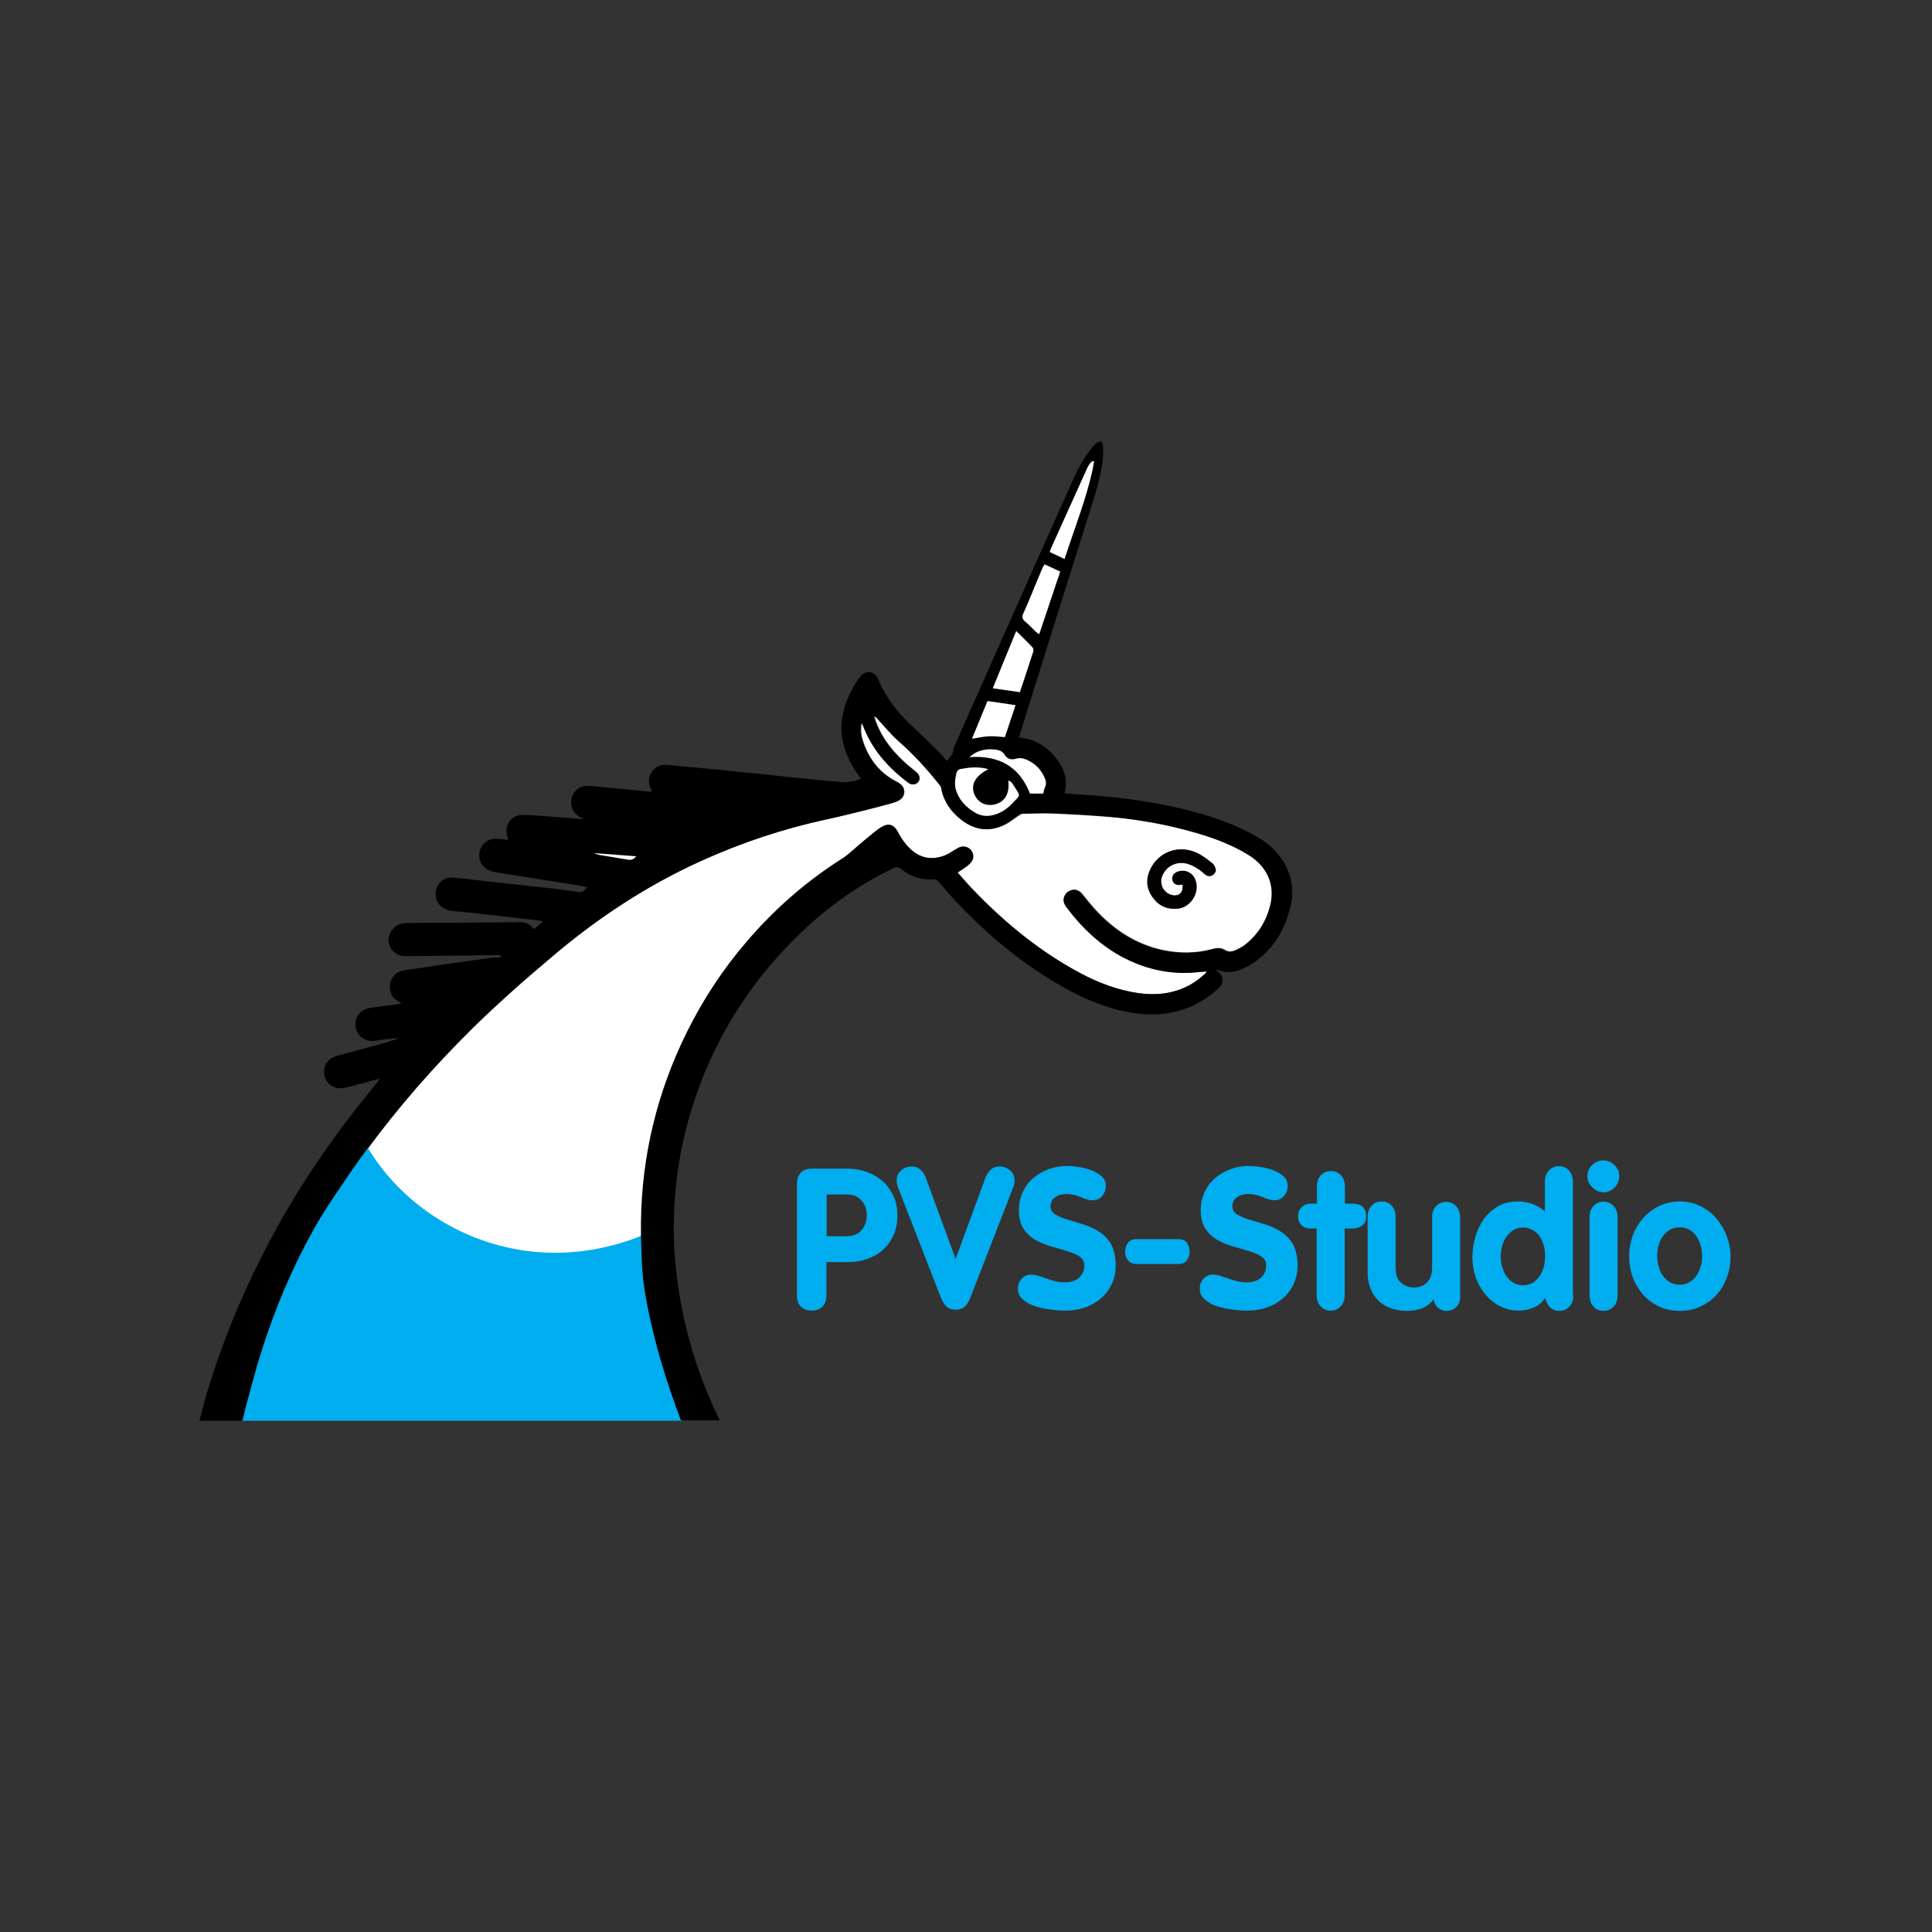
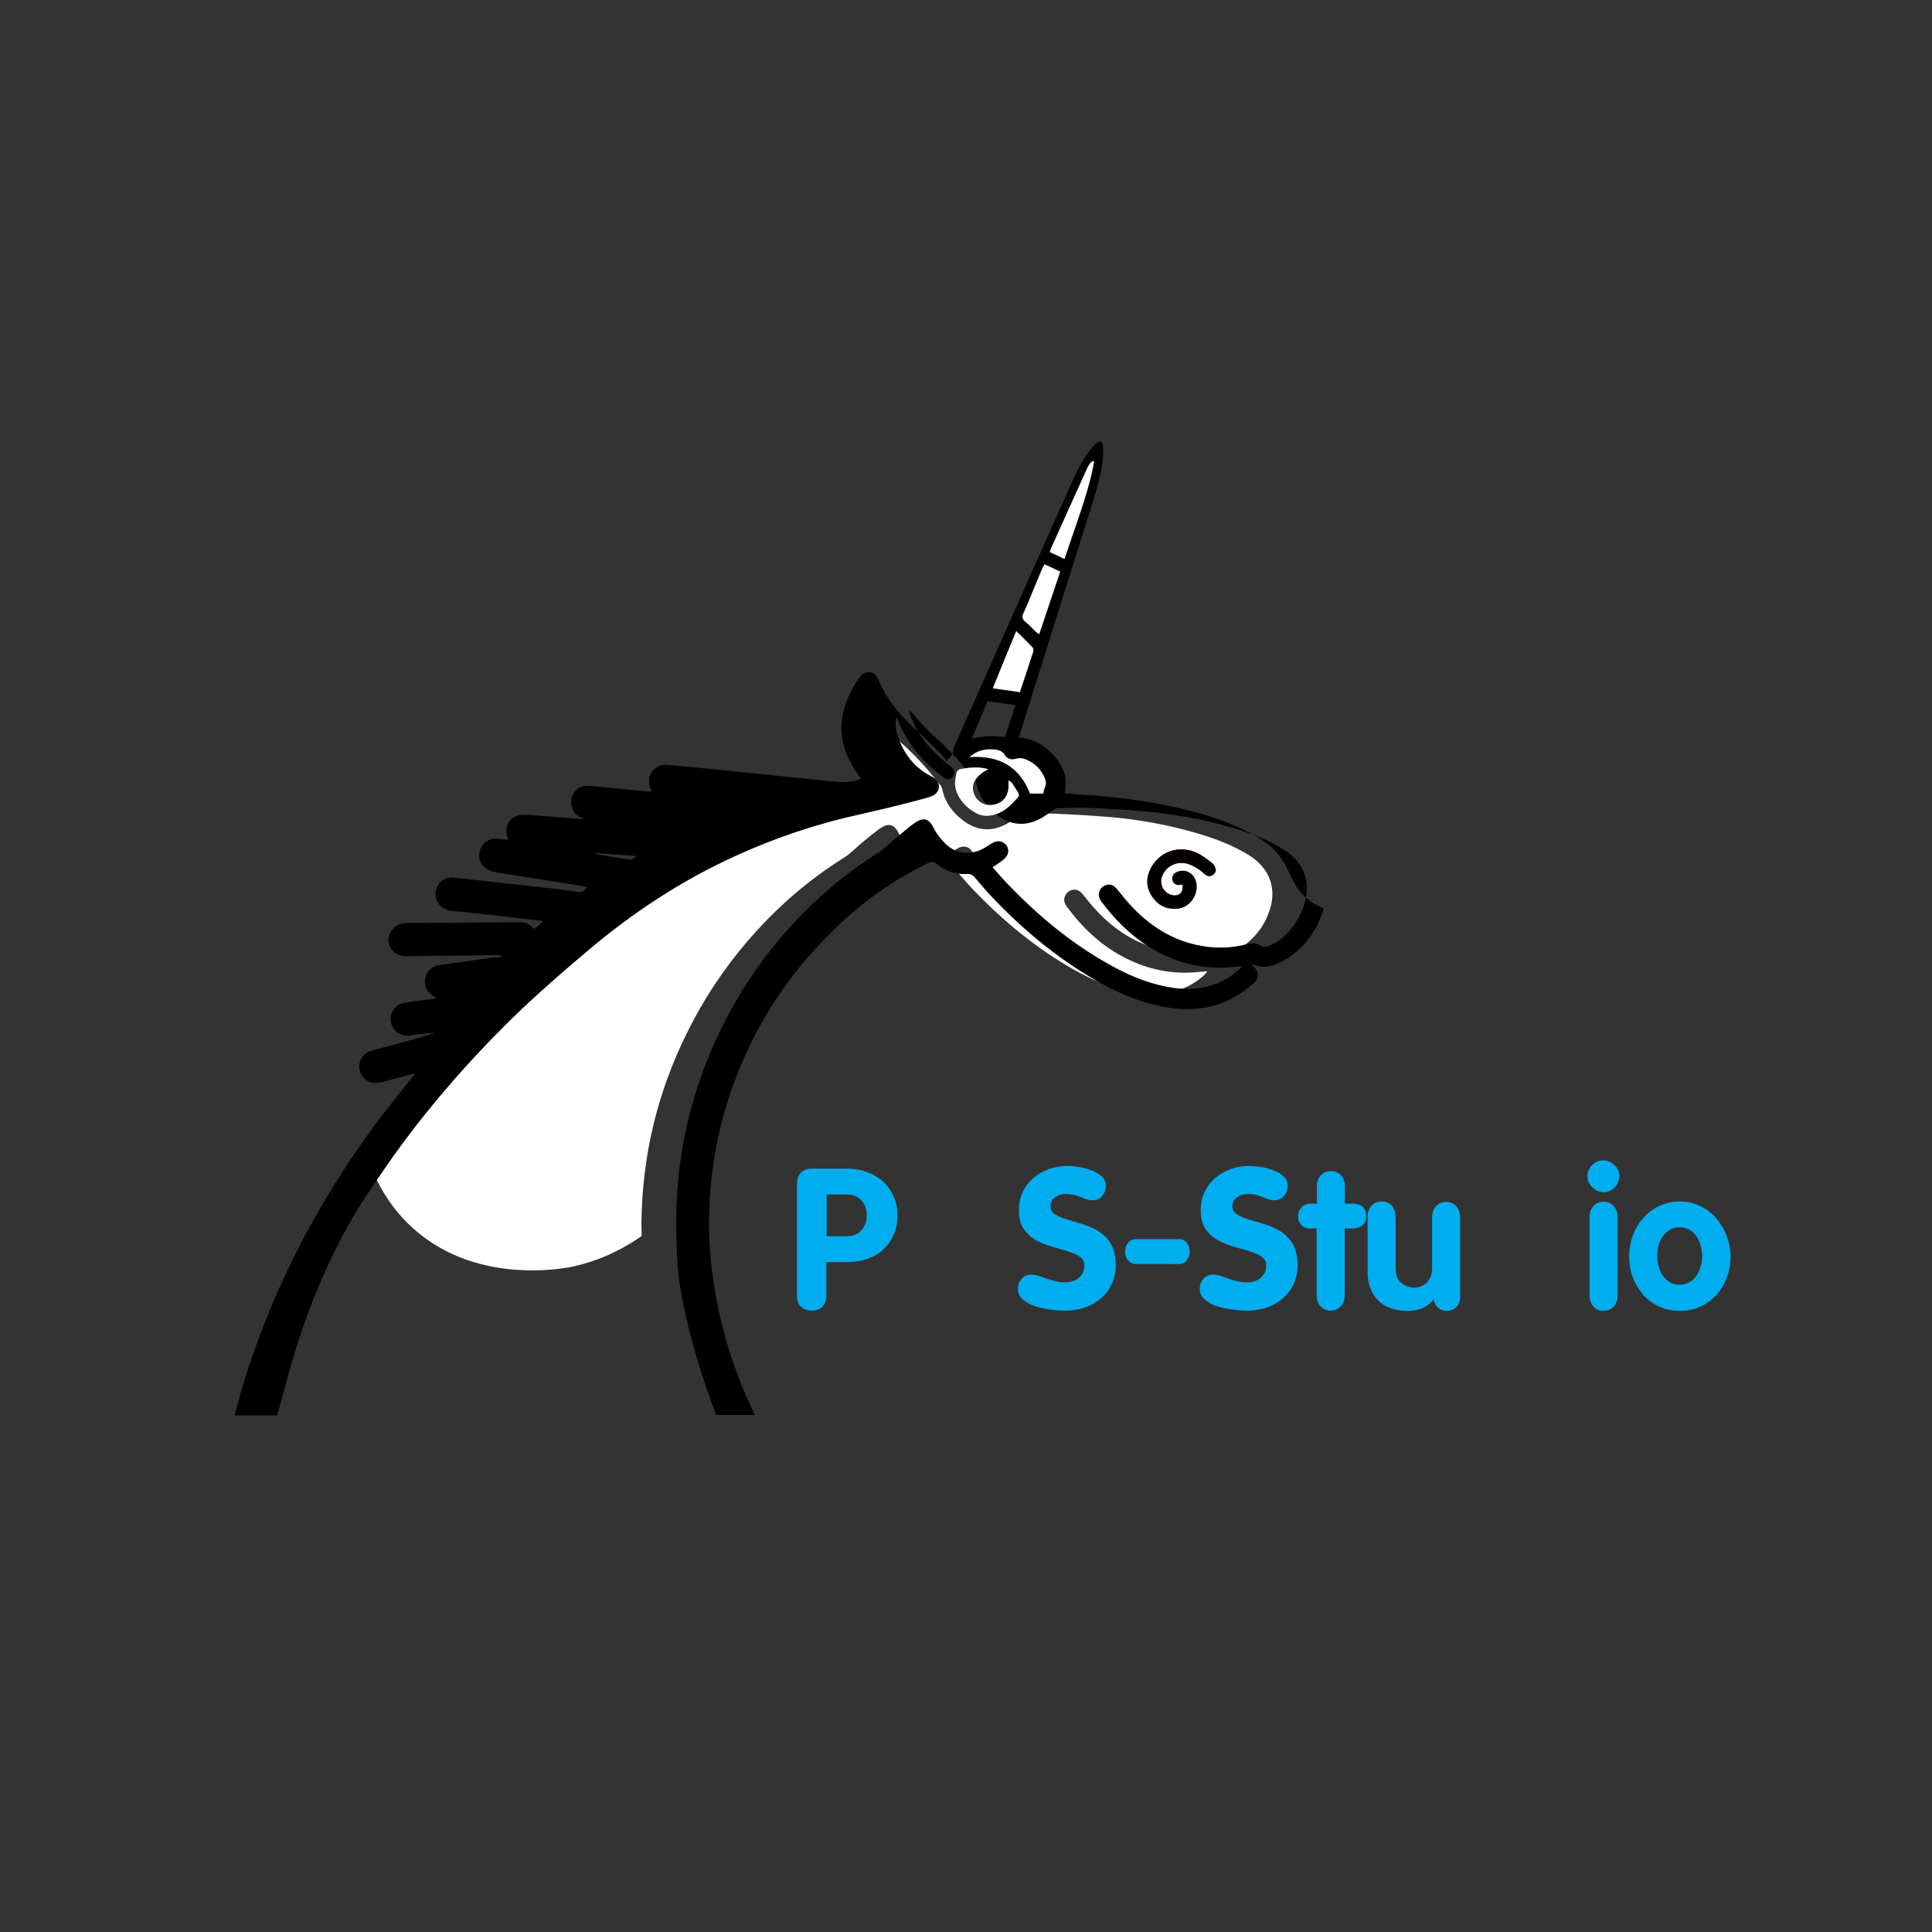
<svg xmlns="http://www.w3.org/2000/svg" version="1.1" id="Layer_1" x="0px" y="0px" viewBox="0 0 800 800" style="enable-background:new 0 0 800 800;" xml:space="preserve">
  <rect x="0" y="0" width="800" height="800" fill="#333333" stroke="none" />
  <style type="text/css">
	.st0{fill:#00ADEF;}
	.st1{fill:#FFFFFF;}
	.st2{fill-rule:evenodd;clip-rule:evenodd;fill:#00ADEF;}
	.st3{fill:#050000;}
	.st4{fill-rule:evenodd;clip-rule:evenodd;}
</style>
  <g>
    <path class="st0" d="M371.6,503.3c0,3-0.5,5.7-1.6,8.1c-1.1,2.4-2.5,4.4-4.4,6.1c-1.8,1.7-4,2.9-6.5,3.8c-2.5,0.9-5.1,1.3-7.9,1.3   h-9v13.8c0,2.1-0.6,3.6-1.7,4.7c-1.2,1.1-2.6,1.6-4.4,1.6c-1.7,0-3.2-0.5-4.4-1.6c-1.2-1.1-1.7-2.7-1.7-4.7v-46.2   c0-1.9,0.5-3.4,1.6-4.6c1.1-1.2,2.7-1.7,4.7-1.7h14.4c3,0,5.8,0.5,8.3,1.4c2.5,0.9,4.7,2.2,6.6,3.9s3.3,3.8,4.4,6.1   C371.1,497.7,371.6,500.4,371.6,503.3z M358.9,503.2c0-2.4-0.7-4.5-2.2-6.1c-1.5-1.7-3.5-2.5-6.1-2.5h-8.3v17.3h8.3   c2.6,0,4.7-0.8,6.1-2.5C358.2,507.7,358.9,505.7,358.9,503.2z" />
-     <path class="st0" d="M420.1,488.8c0,1.1-0.2,2.1-0.6,3l-17.8,45.8c-0.5,1.3-1.2,2.4-2.1,3.3c-0.8,0.9-2.2,1.4-3.9,1.4   s-3.1-0.5-3.9-1.4c-0.8-0.9-1.5-2-2.1-3.3l-17.8-45.8c-0.4-0.9-0.6-1.9-0.6-3c0-1.7,0.6-3.1,1.9-4.2c1.3-1.1,2.7-1.6,4.4-1.6   c1.4,0,2.5,0.4,3.4,1.2c0.9,0.8,1.6,1.7,2.1,2.8l12.6,34.3l12.6-34.3c0.5-1.1,1.2-2,2.1-2.8c0.9-0.8,2-1.2,3.4-1.2   c1.6,0,3.1,0.5,4.4,1.6C419.5,485.6,420.1,487,420.1,488.8z" />
    <path class="st0" d="M462,523.9c0,2.9-0.6,5.6-1.7,7.9c-1.1,2.3-2.6,4.3-4.5,5.9c-1.9,1.6-4.1,2.9-6.6,3.7c-2.5,0.9-5.2,1.3-8,1.3   c-1.6,0-3.5-0.1-5.7-0.4c-2.3-0.2-4.4-0.7-6.5-1.3c-2.1-0.6-3.9-1.6-5.3-2.8c-1.5-1.2-2.2-2.7-2.2-4.6c0-1.6,0.5-2.9,1.5-4.1   c1-1.1,2.3-1.7,4-1.7c1,0,2,0.2,3,0.5c1,0.3,2.1,0.7,3.3,1.1c1.1,0.4,2.3,0.8,3.6,1.1c1.2,0.3,2.5,0.5,3.8,0.5c2.8,0,4.8-0.7,6.2-2   c1.4-1.3,2.1-3,2.1-5c0-1.6-0.7-2.9-2-3.7c-1.3-0.9-3-1.6-5-2.2c-2-0.6-4.2-1.3-6.5-1.9c-2.3-0.7-4.5-1.5-6.6-2.7   c-2-1.1-3.7-2.7-5-4.6c-1.3-1.9-2-4.4-2-7.6c0-2.8,0.5-5.4,1.6-7.7c1.1-2.3,2.5-4.2,4.4-5.8c1.8-1.6,4-2.8,6.4-3.7   c2.4-0.9,5-1.3,7.7-1.3c1.1,0,2.6,0.1,4.4,0.4c1.8,0.2,3.6,0.7,5.3,1.3c1.7,0.6,3.2,1.5,4.4,2.5c1.2,1,1.8,2.4,1.8,4   c0,1.6-0.5,3-1.5,4.2c-1,1.2-2.3,1.8-4,1.8c-0.8,0-1.6-0.1-2.4-0.4c-0.8-0.2-1.6-0.5-2.4-0.9c-0.8-0.3-1.8-0.6-2.7-0.9   c-1-0.2-2.1-0.4-3.3-0.4c-1.7,0-3.3,0.4-4.6,1.3c-1.4,0.9-2,2.2-2,3.9c0,1.4,0.7,2.5,2,3.3c1.3,0.8,3,1.5,5,2.1   c2,0.6,4.2,1.3,6.6,2c2.3,0.7,4.5,1.7,6.5,3c2,1.3,3.7,3,5,5.2C461.3,517.6,462,520.4,462,523.9z" />
    <path class="st0" d="M492.6,518.3c0,1.4-0.4,2.6-1.2,3.6c-0.8,1-1.9,1.5-3.5,1.5h-17.3c-1.5,0-2.7-0.5-3.5-1.5   c-0.8-1-1.2-2.2-1.2-3.6c0-1.5,0.4-2.7,1.2-3.7c0.8-1,1.9-1.5,3.5-1.5H488c1.5,0,2.7,0.5,3.5,1.5   C492.2,515.6,492.6,516.8,492.6,518.3z" />
    <path class="st0" d="M537.3,523.9c0,2.9-0.6,5.6-1.7,7.9c-1.1,2.3-2.6,4.3-4.5,5.9c-1.9,1.6-4.1,2.9-6.6,3.7   c-2.5,0.9-5.2,1.3-8,1.3c-1.6,0-3.5-0.1-5.7-0.4c-2.3-0.2-4.4-0.7-6.5-1.3c-2.1-0.6-3.9-1.6-5.3-2.8c-1.5-1.2-2.2-2.7-2.2-4.6   c0-1.6,0.5-2.9,1.5-4.1c1-1.1,2.3-1.7,4-1.7c1,0,2,0.2,3,0.5c1,0.3,2.1,0.7,3.3,1.1c1.1,0.4,2.3,0.8,3.6,1.1   c1.2,0.3,2.5,0.5,3.8,0.5c2.8,0,4.8-0.7,6.2-2s2.1-3,2.1-5c0-1.6-0.7-2.9-2-3.7c-1.3-0.9-3-1.6-5-2.2c-2-0.6-4.2-1.3-6.5-1.9   c-2.3-0.7-4.5-1.5-6.6-2.7c-2-1.1-3.7-2.7-5-4.6c-1.3-1.9-2-4.4-2-7.6c0-2.8,0.5-5.4,1.6-7.7c1.1-2.3,2.5-4.2,4.4-5.8   c1.8-1.6,4-2.8,6.4-3.7c2.4-0.9,5-1.3,7.7-1.3c1.1,0,2.6,0.1,4.4,0.4c1.8,0.2,3.6,0.7,5.3,1.3c1.7,0.6,3.2,1.5,4.4,2.5   c1.2,1,1.8,2.4,1.8,4c0,1.6-0.5,3-1.5,4.2c-1,1.2-2.3,1.8-4,1.8c-0.8,0-1.6-0.1-2.4-0.4s-1.6-0.5-2.4-0.9c-0.8-0.3-1.8-0.6-2.7-0.9   c-1-0.2-2.1-0.4-3.3-0.4c-1.7,0-3.3,0.4-4.6,1.3c-1.4,0.9-2,2.2-2,3.9c0,1.4,0.7,2.5,2,3.3c1.3,0.8,3,1.5,5,2.1   c2,0.6,4.2,1.3,6.6,2c2.3,0.7,4.5,1.7,6.5,3c2,1.3,3.7,3,5,5.2C536.6,517.6,537.3,520.4,537.3,523.9z" />
    <path class="st0" d="M565.7,503.6c0,1.8-0.6,3.2-1.7,3.9c-1.1,0.8-2.4,1.2-3.9,1.2h-3.3v27.5c0,2-0.5,3.5-1.6,4.7   c-1.1,1.2-2.5,1.8-4.2,1.8c-1.7,0-3.1-0.6-4.2-1.8c-1.1-1.2-1.6-2.8-1.6-4.7v-27.5h-2.6c-1.6,0-2.8-0.5-3.7-1.4   c-0.9-0.9-1.4-2.2-1.4-3.7c0-1.5,0.5-2.7,1.5-3.7s2.2-1.5,3.7-1.5h2.6v-7c0-2,0.5-3.5,1.6-4.7c1.1-1.2,2.5-1.8,4.2-1.8   c1.7,0,3.1,0.6,4.2,1.8s1.6,2.8,1.6,4.7v7h3.3c1.5,0,2.8,0.4,3.9,1.1C565.1,500.4,565.7,501.8,565.7,503.6z" />
    <path class="st0" d="M603.2,541c-1.1,1.2-2.5,1.8-4.2,1.8c-1.5,0-2.7-0.5-3.7-1.4c-0.9-0.9-1.5-2.1-1.7-3.4   c-1.1,1.6-2.6,2.8-4.4,3.6c-1.8,0.8-4.1,1.2-6.9,1.2c-2.3,0-4.4-0.4-6.4-1.1c-2-0.7-3.7-1.7-5.1-3.1c-1.4-1.4-2.5-3-3.3-5   c-0.8-2-1.2-4.2-1.2-6.7v-22.9c0-2,0.5-3.5,1.6-4.7c1.1-1.2,2.5-1.8,4.2-1.8c1.7,0,3.1,0.6,4.2,1.8c1.1,1.2,1.6,2.8,1.6,4.7V525   c0,2.8,0.7,4.8,2.2,6.1c1.5,1.3,3.3,2,5.4,2c2.4,0,4.3-0.8,5.6-2.3c1.3-1.5,1.9-3.5,1.9-5.7v-20.9c0-2,0.5-3.5,1.6-4.7   c1.1-1.2,2.5-1.8,4.2-1.8c1.7,0,3.1,0.6,4.2,1.8c1.1,1.2,1.6,2.8,1.6,4.7v32.2C604.8,538.2,604.3,539.8,603.2,541z" />
-     <path class="st0" d="M651.5,536.3c0,2-0.5,3.5-1.6,4.7c-1.1,1.2-2.5,1.8-4.2,1.8c-1.6,0-2.9-0.5-3.9-1.5c-1-1-1.6-2.3-2-3.9   c-1.1,1.8-2.6,3.1-4.7,4c-2,0.9-4.1,1.3-6.1,1.3c-2.9,0-5.6-0.6-8-1.9c-2.4-1.2-4.4-2.9-6.1-5c-1.7-2.1-3-4.4-3.9-7.1   c-0.9-2.6-1.3-5.3-1.3-8.1c0-2.8,0.4-5.6,1.2-8.4c0.8-2.8,2-5.3,3.5-7.4c1.6-2.2,3.5-3.9,5.9-5.3c2.4-1.4,5.1-2,8.3-2   c4.2,0,7.9,1.4,11.1,4.1v-12.2c0-2,0.5-3.5,1.6-4.7c1.1-1.2,2.5-1.8,4.2-1.8s3.1,0.6,4.2,1.8c1.1,1.2,1.6,2.8,1.6,4.7V536.3z    M639.8,519.8c0-1.4-0.2-2.8-0.6-4.2s-1-2.6-1.7-3.7c-0.8-1.1-1.7-2-2.9-2.6c-1.2-0.7-2.5-1-4-1c-1.5,0-2.8,0.4-4,1.1   c-1.1,0.7-2.1,1.7-2.9,2.8c-0.8,1.1-1.3,2.4-1.7,3.9c-0.4,1.4-0.6,2.8-0.6,4.2c0,1.4,0.2,2.8,0.6,4.2c0.4,1.4,0.9,2.6,1.7,3.8   c0.8,1.1,1.7,2.1,2.9,2.8c1.1,0.7,2.5,1.1,4,1.1c1.6,0,3-0.4,4.2-1.1c1.1-0.7,2.1-1.7,2.8-2.8c0.8-1.2,1.3-2.5,1.7-3.9   C639.7,522.7,639.8,521.3,639.8,519.8z" />
    <path class="st0" d="M670.5,486.9c0,1.8-0.6,3.4-1.9,4.8c-1.3,1.3-2.8,2-4.7,2c-0.9,0-1.7-0.2-2.5-0.6c-0.8-0.4-1.5-0.9-2.1-1.5   c-0.6-0.6-1.1-1.3-1.5-2.1c-0.4-0.8-0.5-1.7-0.5-2.6c0-0.8,0.2-1.6,0.5-2.4c0.4-0.8,0.8-1.5,1.5-2.1c0.6-0.6,1.3-1.1,2.1-1.4   c0.8-0.4,1.6-0.5,2.5-0.5c0.9,0,1.7,0.2,2.5,0.5c0.8,0.4,1.5,0.8,2.1,1.4c0.6,0.6,1.1,1.3,1.5,2C670.3,485.2,670.5,486,670.5,486.9   z M669.8,536.3c0,2-0.5,3.5-1.6,4.7c-1.1,1.2-2.5,1.8-4.2,1.8c-1.7,0-3.1-0.6-4.2-1.8c-1.1-1.2-1.6-2.8-1.6-4.7v-32.2   c0-2,0.5-3.5,1.6-4.7c1.1-1.2,2.5-1.8,4.2-1.8c1.7,0,3.1,0.6,4.2,1.8c1.1,1.2,1.6,2.8,1.6,4.7V536.3z" />
    <path class="st0" d="M716.6,520.2c0,3-0.5,5.9-1.5,8.7c-1,2.7-2.4,5.1-4.3,7.2c-1.8,2.1-4.1,3.7-6.6,4.9c-2.6,1.2-5.4,1.8-8.6,1.8   s-6-0.6-8.6-1.8c-2.6-1.2-4.8-2.8-6.6-4.9c-1.8-2.1-3.3-4.5-4.3-7.2c-1-2.7-1.5-5.6-1.5-8.7c0-3,0.5-5.8,1.5-8.6   c1-2.7,2.5-5.2,4.3-7.2c1.8-2.1,4.1-3.8,6.6-5c2.6-1.2,5.4-1.9,8.5-1.9s5.9,0.6,8.5,1.9c2.6,1.2,4.8,2.9,6.6,5   c1.8,2.1,3.3,4.5,4.3,7.2C716,514.4,716.6,517.3,716.6,520.2z M704.8,520.2c0-1.4-0.2-2.8-0.5-4.2c-0.4-1.4-0.9-2.7-1.7-3.9   c-0.8-1.1-1.7-2.1-2.9-2.8c-1.2-0.7-2.6-1.1-4.2-1.1c-1.6,0-3,0.4-4.2,1.1c-1.2,0.7-2.1,1.7-2.9,2.8c-0.8,1.1-1.3,2.4-1.7,3.9   c-0.4,1.4-0.5,2.8-0.5,4.2c0,1.4,0.2,2.8,0.6,4.2c0.4,1.4,0.9,2.7,1.7,3.8c0.8,1.1,1.7,2,2.9,2.7c1.2,0.7,2.5,1.1,4.1,1.1   c1.6,0,2.9-0.4,4.1-1.1c1.2-0.7,2.1-1.6,2.9-2.7c0.8-1.1,1.3-2.4,1.7-3.8C704.7,523.1,704.8,521.7,704.8,520.2z" />
  </g>
  <path class="st1" d="M517.3,354.2c-6.6-4.1-13.7-6.8-21-9c-12.5-3.7-25.2-6-38.2-7c-7.4-0.6-14.8-1-22.2-1.3  c-4.2-0.2-8.3,0-12.5,0.1c-0.5,0-1.1,0.5-1.6,0.8c-1.8,1.2-3.5,2.6-5.4,3.6c-6.3,3.2-12.2,2.5-17.8-1.8c-4.2-3.3-7.3-7.3-8.4-12.7  c-0.1-0.5-0.3-1.1-0.6-1.5c-5.2-6.7-10.9-13-17.3-18.6c-3.1-2.7-5.6-5.9-8.4-8.9c-0.5-0.5-0.9-1-1.8-1.4c0.2,0.8,0.4,1.7,0.7,2.4  c2.7,7.2,7.4,12.9,13.2,17.9c1.1,1,2.3,1.8,3.4,2.8c1.6,1.3,1.9,3,0.9,4.2c-1,1.2-2.6,1.4-4.1,0.2c-8.1-6.2-14.8-13.5-18.5-23.3  c-0.1-0.4-0.4-0.7-0.8-1.6c-0.5,2.8-0.3,5,0.3,7.1c2.4,7.8,7,13.9,14.4,17.6c1.7,0.9,2.9,2.1,2.9,4.1c0,2-1.3,3.2-3.1,4  c-0.8,0.3-1.6,0.6-2.4,0.8c-4,1.1-7.9,2.1-11.9,3.1c-4.9,1.2-9.9,2.5-14.8,3.5c-18,3.9-35.4,9.7-52.2,17.3  c-22.4,10.2-42.7,23.6-61.4,39.5c-11.4,9.6-22.6,19.5-33.2,29.9c-16,15.8-30.8,32.7-44,50.8c4.5,15.5,12.5,24.9,17,29.4  c26.9,27.1,66.6,18.8,69.4,18.1c12.7-2.9,22.1-8.5,27.8-12.5c0-1.8-0.1-3.6-0.1-5.4c0.3-27.8,6.6-54.1,19-79  c6.7-13.5,14.9-26,24.7-37.4c11.6-13.6,24.9-25.3,40.1-34.8c2.6-1.6,4.8-3.9,7.1-5.9c2.1-1.7,4.2-3.5,6.3-5.1  c0.7-0.6,1.5-1.1,2.3-1.6c2.9-1.8,5.1-1.1,6.7,1.8c0.7,1.4,1.5,2.7,2.4,3.9c0.8,1.1,1.6,2.1,2.6,3c4.2,4.1,9.1,5,14.5,2.9  c1.9-0.7,3.6-2,5.4-3c1.6-0.9,3.4-0.9,4.8,0.2c1.3,1,2,3,1.3,4.6c-0.4,0.9-1.2,1.8-2,2.4c-1.2,1-2.6,1.8-4.2,2.9  c2.1,2.3,4,4.6,6,6.7c12.4,13,26.1,24.4,41.7,33.3c7.6,4.3,15.5,7.7,24.1,9.4c7.1,1.4,14.1,1.4,21-1.2c3.6-1.4,6.9-3.5,9.7-6.2  c0.2-0.2,0.3-0.5,0.8-1.1c-1.9,0.1-3.4,0.3-5,0.4c-10,0.8-19.4-1.2-28.3-5.6c-10.2-5-18.1-12.5-24.8-21.5c-0.9-1.2-1.4-2.4-1-3.9  c0.5-1.6,1.5-2.7,3.2-3.1c1.7-0.4,3,0.3,4.1,1.5c1.9,2.3,3.7,4.7,5.8,6.9c7.5,8.1,16.5,14,27.4,16.4c7,1.5,14,1.5,20.9-0.4  c1.8-0.5,3.4-0.6,5.1,0.4c1.4,0.9,3,0.7,4.5,0c1.5-0.7,2.9-1.4,4.2-2.4c5.1-4.1,8.5-9.3,10.2-15.6  C528.5,366.5,524.8,358.9,517.3,354.2z M502.1,362.4c-1,0.6-2.1,0.5-3-0.2c-1-0.8-1.8-1.7-2.9-2.3c-1.2-0.8-2.5-1.5-3.9-2  c-4.3-1.5-8.7,0.2-10.9,4.2c-1.9,3.5,0,7.8,3.7,8.6c3,0.7,4.9-1,4.5-4.4c-0.6,0.1-1.1,0.2-1.5,0.2c-1.4,0-2.4-0.8-2.7-2.1  c-0.3-1.2,0.3-2.4,1.5-3.1c2.9-1.5,6.3-0.3,7.7,2.6c2.4,5.1-1.3,11.8-7,12.4c-4.3,0.4-7.8-1.1-10.3-4.6c-2.6-3.5-3-7.4-1.2-11.4  c3.4-7.6,12.1-10.6,19.7-6.9c2.2,1.1,4.1,2.7,6.1,4.2c0.7,0.5,1.1,1.5,1.3,2.3C503.6,360.9,503,361.8,502.1,362.4z" />
-   <path class="st2" d="M282.7,588.3c-60.7,0-121.5,0-182.2,0c3.4-16.3,8.6-35.4,17-56.2c10.1-24.9,21.9-45.2,32.5-60.8  c0.8,1.5,1.6,2.9,2.5,4.3c14.6,24.1,41.1,40.6,70.5,42.9c18.7,1.4,33.9-3.3,42.6-6.8c0.3-0.2,0.6-0.3,0.9-0.4  c1.3,12.4,3.3,26,6.4,40.7C275.7,565.2,279.1,577.4,282.7,588.3z" />
  <g>
-     <path d="M531.4,356.7c-2.7-4.4-6.5-7.7-10.9-10.2c-7.3-4.2-15-7.2-23.1-9.5c-16.4-4.7-33.1-7-50-8c-2.1-0.1-4.3-0.3-6.6-0.5   c1.6-6.2-0.5-11.1-4.3-15.5c-3.8-4.5-8.7-7.1-14.6-7.6c0.3-1,0.5-1.6,0.7-2.3c5.1-16.3,10.2-32.6,15.3-48.9   c4.6-14.5,9.1-29,13.7-43.5c2-6.3,4-12.7,4.9-19.3c0.3-2.3,0.4-4.6,0.2-6.9c-0.1-1.7-1.2-2.1-2.5-1.1c-1,0.8-2,1.8-2.7,2.8   c-2.8,3.7-5.1,7.8-7,12c-16.4,36.7-32.7,73.4-49,110.1c-0.3,0.6-0.7,1.3-0.7,1.9c0.1,2.2-1.6,3.3-2.7,4.9c-1.3-1.5-2.4-2.9-3.7-4.1   c-3.6-3.6-7.3-7.1-11-10.6c-5.9-5.5-10.7-11.7-13.8-19.2c-1.4-3.4-5.1-3.9-7.4-1c-1.3,1.6-2.4,3.4-3.4,5.3   c-3.3,6.2-5.1,12.8-4.1,19.9c0.8,5.4,3.1,10.2,6.1,14.6c0.5,0.8,1.2,1.6,1.7,2.4c-1.7,0.9-5.5,1.6-7.4,1.5   c-4.7-0.4-9.4-0.8-14.1-1.3c-8.3-0.8-16.6-1.8-24.9-2.6c-9.3-0.9-18.6-1.9-27.9-2.7c-2.2-0.2-4.5-0.6-6.7-0.6c-4.7,0-7.9,4.5-6.4,9   c0.2,0.6,0.5,1.3,0.8,2c-0.5,0.1-0.9,0.1-1.3,0.1c-4-0.4-8-0.8-12-1.2c-4.4-0.4-8.8-0.9-13.2-1.2c-3.2-0.2-5.9,2-6.7,5   c-0.8,3.1,0.5,6.2,3.2,7.8c0.5,0.3,1.1,0.5,2,1c-3.8-0.3-7.3-0.5-10.7-0.8c-4.8-0.4-9.6-0.8-14.3-1c-4.8-0.2-8,3.8-7,8.4   c0.1,0.6,0.3,1.2,0.5,2c-1.6-0.2-2.9-0.4-4.3-0.5c-3.5-0.3-6.5,1.7-7.4,5.1c-1.1,4.2,1.5,7.9,6.1,8.7c11.9,1.9,23.8,3.8,35.7,5.7   c0.9,0.2,1.7,0.4,2.7,0.6c-1.8,1.9-2.3,2.1-3.4,2c-2.8-0.4-5.6-0.8-8.5-1.2c-11.4-1.3-22.9-2.5-34.3-3.8c-3.2-0.4-6.4-0.8-9.7-1   c-3.6-0.2-6.5,2.5-6.9,5.9c-0.4,3.6,1.8,6.8,5.3,7.6c0.8,0.2,1.5,0.3,2.3,0.4c2.2,0.2,4.5,0.4,6.7,0.6c9.6,1.1,19.2,2.2,28.8,3.3   c0.3,0,0.6,0.2,1.3,0.5c-1.3,1.1-2.5,2-3.7,3c-2.1-2.7-4.7-3.1-7.6-2.8c-0.2,0-0.3,0-0.5,0c-14.7,0.1-29.4,0.2-44.1,0.3   c-1,0-2,0.1-3,0.4c-3.1,0.9-5.3,4.1-5,7.2c0.4,3.5,3.1,6,6.7,6.1c1.3,0,2.6,0,3.9,0c11.2-0.1,22.4-0.3,33.6-0.4   c0.8,0,1.6,0.1,2.3,0.1c0,0.2,0,0.4,0,0.6c-0.5,0.1-0.9,0.3-1.4,0.3c-0.9,0.1-1.8,0-2.7,0.1c-7.3,1-14.5,2.1-21.8,3.1   c-4.9,0.7-9.8,1.4-14.6,2.2c-2.9,0.5-4.9,2.7-5.4,5.4c-0.5,3,0.6,5.6,3.1,7.2c0.5,0.3,0.9,0.6,1.7,1.1c-2.5,0.3-4.5,0.6-6.6,0.9   c-2,0.2-4.1,0.5-6.2,0.8c-4.1,0.5-6.7,3.8-6.3,7.7c0.5,3.9,3.9,6.5,8,6c1.4-0.2,2.7-0.5,4.1-0.6c2-0.2,4-0.4,6-0.6   c-2.9,1.2-5.9,2-8.8,2.8c-5.7,1.6-11.4,3.1-17,4.6c-3.2,0.9-5.2,3.2-5.3,6.2c-0.3,4.8,3.9,8.2,8.8,7c4.1-1,8.1-2.2,12.1-3.2   c0.6-0.2,1.2-0.2,2.2-0.5c-0.7,0.9-1.1,1.6-1.6,2.1c-5,6.3-10.1,12.5-14.9,19c-24.9,33.7-43.7,70.5-55.6,110.6   c-0.9,3.3-1.7,6.6-2.6,9.9h17.6c0,0,0,0,0-0.1c0.2-0.7,0.4-1.5,0.6-2.2c2.5-8.8,4.7-17.8,7.5-26.5c5.6-17.8,12.8-34.8,21.9-51   c4.4-7.8,9.6-15.2,14.6-22.6c2.4-3.5,4.9-7,7.5-10.5c13-17.5,27.4-33.9,42.9-49.3c10.6-10.5,21.8-20.3,33.2-29.9   c18.7-15.9,39-29.3,61.4-39.5c16.8-7.7,34.2-13.5,52.2-17.4c5-1.1,9.9-2.3,14.8-3.5c4-1,7.9-2,11.9-3.1c0.8-0.2,1.6-0.5,2.4-0.8   c1.8-0.7,3-2,3.1-4c0-2-1.2-3.2-2.9-4.1c-7.4-3.7-12-9.8-14.4-17.6c-0.7-2.1-0.9-4.3-0.3-7.1c0.4,0.9,0.7,1.2,0.8,1.6   c3.7,9.7,10.3,17.1,18.5,23.3c1.5,1.2,3.1,1,4.1-0.2c1-1.3,0.6-3-0.9-4.2c-1.1-0.9-2.3-1.8-3.4-2.8c-5.8-5-10.5-10.7-13.2-17.9   c-0.3-0.8-0.5-1.6-0.7-2.4c0.9,0.4,1.3,0.9,1.7,1.4c2.8,3,5.4,6.2,8.4,8.9c6.4,5.6,12.1,11.8,17.4,18.6c0.3,0.4,0.5,1,0.5,1.5   c1.1,5.3,4.1,9.4,8.4,12.7c5.6,4.3,11.5,4.9,17.8,1.7c1.9-1,3.6-2.4,5.4-3.6c0.5-0.3,1-0.8,1.6-0.8c4.2-0.1,8.3-0.3,12.5-0.2   c7.4,0.3,14.8,0.7,22.2,1.3c13,1.1,25.7,3.3,38.2,7c7.4,2.2,14.5,4.9,21.1,9c7.5,4.7,11.3,12.3,8.8,21.5   c-1.7,6.3-5.1,11.6-10.2,15.7c-1.2,1-2.7,1.8-4.1,2.4c-1.4,0.7-3.1,0.9-4.5,0c-1.7-1.1-3.3-0.9-5.1-0.5c-6.9,1.9-13.9,1.9-20.9,0.4   c-11-2.4-19.9-8.3-27.4-16.4c-2-2.2-3.9-4.6-5.8-6.9c-1.1-1.3-2.4-2-4.1-1.6c-1.6,0.4-2.7,1.4-3.2,3.1c-0.4,1.5,0.2,2.7,1,3.9   c6.7,8.9,14.7,16.5,24.8,21.5c8.9,4.4,18.3,6.4,28.3,5.6c1.6-0.2,3.1-0.3,5-0.4c-0.4,0.6-0.5,0.9-0.8,1c-2.8,2.7-6.1,4.8-9.7,6.2   c-6.9,2.7-13.9,2.7-21,1.2c-8.6-1.7-16.5-5.2-24-9.5c-15.7-8.8-29.3-20.3-41.7-33.2c-2-2.1-3.9-4.3-6-6.7c1.6-1.1,3-1.9,4.2-2.9   c0.8-0.6,1.6-1.5,2-2.4c0.7-1.6,0.1-3.6-1.3-4.6c-1.4-1.1-3.2-1.1-4.8-0.2c-1.8,1-3.5,2.3-5.4,3.1c-5.4,2-10.3,1.2-14.5-3   c-0.9-0.9-1.8-1.9-2.6-3c-0.9-1.3-1.7-2.6-2.4-4c-1.6-3-3.8-3.6-6.7-1.8c-0.8,0.5-1.6,1-2.3,1.6c-2.1,1.7-4.2,3.4-6.3,5.2   c-2.4,2-4.6,4.2-7.1,5.9c-15.2,9.6-28.5,21.2-40.1,34.8c-9.8,11.4-18,23.9-24.7,37.4c-12.3,24.9-18.7,51.2-19,79c0,1.6,0,3.2,0,4.9   c0.1,3.2,0.2,6.5,0.3,9.7c0.2,6.2,0.9,12.3,2.1,18.4c3.2,16.6,8.1,32.8,14.1,48.6c0,0,0,0,0,0.1c5.4,0,10.7,0,16.1,0   c-3.4-7-7.6-16.5-11.1-28.1c-7.9-26-8-47-7.9-53c0.2-21.1,4.3-37.9,7.5-48.1c9.3-29.8,25.6-55,48.7-76   c10.4-9.4,21.8-17.2,34.5-23.3c1.4-0.7,2.4-0.7,3.7,0.4c3.6,2.9,7.8,4.4,12.5,4.1c1.5-0.1,2.4,0.5,3.3,1.6c2.5,3,5.1,6,7.8,8.8   c12.9,13.5,27.2,25.2,43.5,34.4c9.2,5.1,18.8,9.1,29.2,10.6c8.4,1.2,16.5,0.5,24.3-3.1c4-1.9,7.5-4.3,10.7-7.3   c2.2-2.2,2-4.8-0.4-6.8c-0.2-0.2-0.5-0.3-0.8-0.5c0.3-0.2,0.3-0.2,0.4-0.2c0.3,0.1,0.6,0.1,0.9,0.2c3.1,1.1,6.2,0.9,9.1-0.4   c2.4-1,4.8-2.3,6.8-3.9c6.3-4.9,10.6-11.4,12.8-19.1C536.1,371,535.6,363.6,531.4,356.7z M260.2,355.9c-4-0.7-8-1.3-12-2   c-0.7-0.1-1.3-0.4-2-0.6c0.1,0,0.2-0.1,0.3-0.1c5.6,0.4,11.1,0.8,17.1,1.3C262.3,355.6,261.5,356.2,260.2,355.9z M435.2,227   c4.8-10.6,9.5-21.1,14.3-31.7c0.7-1.6,1.5-3.4,2.9-4.5c0.2,0.1,0.4,0.2,0.6,0.2c-0.4,1.9-0.7,3.8-1.1,5.6   c-2.4,9.6-5.7,18.9-8.9,28.2c-0.7,2-1.4,4.1-2.2,6.4c-2.1-1-4.1-1.9-6.1-2.9C434.9,227.8,435,227.4,435.2,227z M423.8,254   c1.6-3.7,3.1-7.4,4.7-11.1c1.1-2.6,2.2-5.3,3.3-7.9c0.2-0.4,0.4-0.8,0.8-1.4c2.1,1,4.2,2,6.5,3c-2.9,8.7-5.8,17.2-8.7,25.9   c-0.6-0.4-1.1-0.6-1.4-1c-1.5-1.4-2.9-3-4.4-4.4C423.4,256.2,423.2,255.3,423.8,254z M420.8,261.3c2.5,2.5,4.7,4.6,6.7,6.7   c0.3,0.4,0.5,1.2,0.4,1.6c-1.8,5.6-3.7,11.1-5.6,17c-3.7-0.5-7.3-1.1-11.2-1.6C414.3,277,417.5,269.4,420.8,261.3z M408.9,290.3   c3.8,0.6,7.5,1.1,11.6,1.7c-1.5,4.6-3,8.9-4.4,13.2c-2.4-0.2-4.6-0.5-6.8-0.4c-2.2,0.1-4.4,0.6-6.9,1   C404.6,300.7,406.7,295.6,408.9,290.3z M419.6,332.3c-2.3,2.5-5,4.3-8.3,5.2c-2.7,0.7-5.3,0.3-7.6-1.1c-3.7-2.2-6.5-5.2-7.8-9.4   c-0.7-2.4-0.3-4.7,0.3-7.1c0.1-0.6,0.8-1.3,1.3-1.4c3.8-0.7,7.6-1.2,11.8,0c-5.4,2.9-7.3,6.4-5.8,10.3c1.4,3.5,4.7,5.2,8.5,4.3   c4.2-1,6.2-4.6,5.6-9.9c1.3,0.4,1.9,1.5,2.6,2.5C422.8,329.9,422.6,329.1,419.6,332.3z M432.7,326.1c-0.3,0.7-0.4,1.5-0.6,2.4   c-1.9,0-3.7,0-5.5,0c-4.4-11.2-12.8-15.9-25-15.1c2.1-2,4.4-2.7,6.7-3.1c1.3-0.2,2.6-0.1,3.9,0c1.6,0.1,2.9,0.6,3.9,2.2   c1,1.7,2.7,2.2,4.6,1.6c1.6-0.5,3.1-0.2,4.5,0.4c3.4,1.5,5.9,3.9,7.4,7.3C433.1,323.2,433.4,324.6,432.7,326.1z" />
+     <path d="M531.4,356.7c-2.7-4.4-6.5-7.7-10.9-10.2c-7.3-4.2-15-7.2-23.1-9.5c-16.4-4.7-33.1-7-50-8c-2.1-0.1-4.3-0.3-6.6-0.5   c1.6-6.2-0.5-11.1-4.3-15.5c-3.8-4.5-8.7-7.1-14.6-7.6c0.3-1,0.5-1.6,0.7-2.3c5.1-16.3,10.2-32.6,15.3-48.9   c4.6-14.5,9.1-29,13.7-43.5c2-6.3,4-12.7,4.9-19.3c0.3-2.3,0.4-4.6,0.2-6.9c-0.1-1.7-1.2-2.1-2.5-1.1c-1,0.8-2,1.8-2.7,2.8   c-2.8,3.7-5.1,7.8-7,12c-16.4,36.7-32.7,73.4-49,110.1c-0.3,0.6-0.7,1.3-0.7,1.9c0.1,2.2-1.6,3.3-2.7,4.9c-1.3-1.5-2.4-2.9-3.7-4.1   c-3.6-3.6-7.3-7.1-11-10.6c-5.9-5.5-10.7-11.7-13.8-19.2c-1.4-3.4-5.1-3.9-7.4-1c-1.3,1.6-2.4,3.4-3.4,5.3   c-3.3,6.2-5.1,12.8-4.1,19.9c0.8,5.4,3.1,10.2,6.1,14.6c0.5,0.8,1.2,1.6,1.7,2.4c-1.7,0.9-5.5,1.6-7.4,1.5   c-4.7-0.4-9.4-0.8-14.1-1.3c-8.3-0.8-16.6-1.8-24.9-2.6c-9.3-0.9-18.6-1.9-27.9-2.7c-2.2-0.2-4.5-0.6-6.7-0.6c-4.7,0-7.9,4.5-6.4,9   c0.2,0.6,0.5,1.3,0.8,2c-0.5,0.1-0.9,0.1-1.3,0.1c-4-0.4-8-0.8-12-1.2c-4.4-0.4-8.8-0.9-13.2-1.2c-3.2-0.2-5.9,2-6.7,5   c-0.8,3.1,0.5,6.2,3.2,7.8c0.5,0.3,1.1,0.5,2,1c-3.8-0.3-7.3-0.5-10.7-0.8c-4.8-0.4-9.6-0.8-14.3-1c-4.8-0.2-8,3.8-7,8.4   c0.1,0.6,0.3,1.2,0.5,2c-1.6-0.2-2.9-0.4-4.3-0.5c-3.5-0.3-6.5,1.7-7.4,5.1c-1.1,4.2,1.5,7.9,6.1,8.7c11.9,1.9,23.8,3.8,35.7,5.7   c0.9,0.2,1.7,0.4,2.7,0.6c-1.8,1.9-2.3,2.1-3.4,2c-2.8-0.4-5.6-0.8-8.5-1.2c-11.4-1.3-22.9-2.5-34.3-3.8c-3.2-0.4-6.4-0.8-9.7-1   c-3.6-0.2-6.5,2.5-6.9,5.9c-0.4,3.6,1.8,6.8,5.3,7.6c0.8,0.2,1.5,0.3,2.3,0.4c2.2,0.2,4.5,0.4,6.7,0.6c9.6,1.1,19.2,2.2,28.8,3.3   c0.3,0,0.6,0.2,1.3,0.5c-1.3,1.1-2.5,2-3.7,3c-2.1-2.7-4.7-3.1-7.6-2.8c-0.2,0-0.3,0-0.5,0c-14.7,0.1-29.4,0.2-44.1,0.3   c-1,0-2,0.1-3,0.4c-3.1,0.9-5.3,4.1-5,7.2c0.4,3.5,3.1,6,6.7,6.1c1.3,0,2.6,0,3.9,0c11.2-0.1,22.4-0.3,33.6-0.4   c0.8,0,1.6,0.1,2.3,0.1c0,0.2,0,0.4,0,0.6c-0.5,0.1-0.9,0.3-1.4,0.3c-0.9,0.1-1.8,0-2.7,0.1c-7.3,1-14.5,2.1-21.8,3.1   c-2.9,0.5-4.9,2.7-5.4,5.4c-0.5,3,0.6,5.6,3.1,7.2c0.5,0.3,0.9,0.6,1.7,1.1c-2.5,0.3-4.5,0.6-6.6,0.9   c-2,0.2-4.1,0.5-6.2,0.8c-4.1,0.5-6.7,3.8-6.3,7.7c0.5,3.9,3.9,6.5,8,6c1.4-0.2,2.7-0.5,4.1-0.6c2-0.2,4-0.4,6-0.6   c-2.9,1.2-5.9,2-8.8,2.8c-5.7,1.6-11.4,3.1-17,4.6c-3.2,0.9-5.2,3.2-5.3,6.2c-0.3,4.8,3.9,8.2,8.8,7c4.1-1,8.1-2.2,12.1-3.2   c0.6-0.2,1.2-0.2,2.2-0.5c-0.7,0.9-1.1,1.6-1.6,2.1c-5,6.3-10.1,12.5-14.9,19c-24.9,33.7-43.7,70.5-55.6,110.6   c-0.9,3.3-1.7,6.6-2.6,9.9h17.6c0,0,0,0,0-0.1c0.2-0.7,0.4-1.5,0.6-2.2c2.5-8.8,4.7-17.8,7.5-26.5c5.6-17.8,12.8-34.8,21.9-51   c4.4-7.8,9.6-15.2,14.6-22.6c2.4-3.5,4.9-7,7.5-10.5c13-17.5,27.4-33.9,42.9-49.3c10.6-10.5,21.8-20.3,33.2-29.9   c18.7-15.9,39-29.3,61.4-39.5c16.8-7.7,34.2-13.5,52.2-17.4c5-1.1,9.9-2.3,14.8-3.5c4-1,7.9-2,11.9-3.1c0.8-0.2,1.6-0.5,2.4-0.8   c1.8-0.7,3-2,3.1-4c0-2-1.2-3.2-2.9-4.1c-7.4-3.7-12-9.8-14.4-17.6c-0.7-2.1-0.9-4.3-0.3-7.1c0.4,0.9,0.7,1.2,0.8,1.6   c3.7,9.7,10.3,17.1,18.5,23.3c1.5,1.2,3.1,1,4.1-0.2c1-1.3,0.6-3-0.9-4.2c-1.1-0.9-2.3-1.8-3.4-2.8c-5.8-5-10.5-10.7-13.2-17.9   c-0.3-0.8-0.5-1.6-0.7-2.4c0.9,0.4,1.3,0.9,1.7,1.4c2.8,3,5.4,6.2,8.4,8.9c6.4,5.6,12.1,11.8,17.4,18.6c0.3,0.4,0.5,1,0.5,1.5   c1.1,5.3,4.1,9.4,8.4,12.7c5.6,4.3,11.5,4.9,17.8,1.7c1.9-1,3.6-2.4,5.4-3.6c0.5-0.3,1-0.8,1.6-0.8c4.2-0.1,8.3-0.3,12.5-0.2   c7.4,0.3,14.8,0.7,22.2,1.3c13,1.1,25.7,3.3,38.2,7c7.4,2.2,14.5,4.9,21.1,9c7.5,4.7,11.3,12.3,8.8,21.5   c-1.7,6.3-5.1,11.6-10.2,15.7c-1.2,1-2.7,1.8-4.1,2.4c-1.4,0.7-3.1,0.9-4.5,0c-1.7-1.1-3.3-0.9-5.1-0.5c-6.9,1.9-13.9,1.9-20.9,0.4   c-11-2.4-19.9-8.3-27.4-16.4c-2-2.2-3.9-4.6-5.8-6.9c-1.1-1.3-2.4-2-4.1-1.6c-1.6,0.4-2.7,1.4-3.2,3.1c-0.4,1.5,0.2,2.7,1,3.9   c6.7,8.9,14.7,16.5,24.8,21.5c8.9,4.4,18.3,6.4,28.3,5.6c1.6-0.2,3.1-0.3,5-0.4c-0.4,0.6-0.5,0.9-0.8,1c-2.8,2.7-6.1,4.8-9.7,6.2   c-6.9,2.7-13.9,2.7-21,1.2c-8.6-1.7-16.5-5.2-24-9.5c-15.7-8.8-29.3-20.3-41.7-33.2c-2-2.1-3.9-4.3-6-6.7c1.6-1.1,3-1.9,4.2-2.9   c0.8-0.6,1.6-1.5,2-2.4c0.7-1.6,0.1-3.6-1.3-4.6c-1.4-1.1-3.2-1.1-4.8-0.2c-1.8,1-3.5,2.3-5.4,3.1c-5.4,2-10.3,1.2-14.5-3   c-0.9-0.9-1.8-1.9-2.6-3c-0.9-1.3-1.7-2.6-2.4-4c-1.6-3-3.8-3.6-6.7-1.8c-0.8,0.5-1.6,1-2.3,1.6c-2.1,1.7-4.2,3.4-6.3,5.2   c-2.4,2-4.6,4.2-7.1,5.9c-15.2,9.6-28.5,21.2-40.1,34.8c-9.8,11.4-18,23.9-24.7,37.4c-12.3,24.9-18.7,51.2-19,79c0,1.6,0,3.2,0,4.9   c0.1,3.2,0.2,6.5,0.3,9.7c0.2,6.2,0.9,12.3,2.1,18.4c3.2,16.6,8.1,32.8,14.1,48.6c0,0,0,0,0,0.1c5.4,0,10.7,0,16.1,0   c-3.4-7-7.6-16.5-11.1-28.1c-7.9-26-8-47-7.9-53c0.2-21.1,4.3-37.9,7.5-48.1c9.3-29.8,25.6-55,48.7-76   c10.4-9.4,21.8-17.2,34.5-23.3c1.4-0.7,2.4-0.7,3.7,0.4c3.6,2.9,7.8,4.4,12.5,4.1c1.5-0.1,2.4,0.5,3.3,1.6c2.5,3,5.1,6,7.8,8.8   c12.9,13.5,27.2,25.2,43.5,34.4c9.2,5.1,18.8,9.1,29.2,10.6c8.4,1.2,16.5,0.5,24.3-3.1c4-1.9,7.5-4.3,10.7-7.3   c2.2-2.2,2-4.8-0.4-6.8c-0.2-0.2-0.5-0.3-0.8-0.5c0.3-0.2,0.3-0.2,0.4-0.2c0.3,0.1,0.6,0.1,0.9,0.2c3.1,1.1,6.2,0.9,9.1-0.4   c2.4-1,4.8-2.3,6.8-3.9c6.3-4.9,10.6-11.4,12.8-19.1C536.1,371,535.6,363.6,531.4,356.7z M260.2,355.9c-4-0.7-8-1.3-12-2   c-0.7-0.1-1.3-0.4-2-0.6c0.1,0,0.2-0.1,0.3-0.1c5.6,0.4,11.1,0.8,17.1,1.3C262.3,355.6,261.5,356.2,260.2,355.9z M435.2,227   c4.8-10.6,9.5-21.1,14.3-31.7c0.7-1.6,1.5-3.4,2.9-4.5c0.2,0.1,0.4,0.2,0.6,0.2c-0.4,1.9-0.7,3.8-1.1,5.6   c-2.4,9.6-5.7,18.9-8.9,28.2c-0.7,2-1.4,4.1-2.2,6.4c-2.1-1-4.1-1.9-6.1-2.9C434.9,227.8,435,227.4,435.2,227z M423.8,254   c1.6-3.7,3.1-7.4,4.7-11.1c1.1-2.6,2.2-5.3,3.3-7.9c0.2-0.4,0.4-0.8,0.8-1.4c2.1,1,4.2,2,6.5,3c-2.9,8.7-5.8,17.2-8.7,25.9   c-0.6-0.4-1.1-0.6-1.4-1c-1.5-1.4-2.9-3-4.4-4.4C423.4,256.2,423.2,255.3,423.8,254z M420.8,261.3c2.5,2.5,4.7,4.6,6.7,6.7   c0.3,0.4,0.5,1.2,0.4,1.6c-1.8,5.6-3.7,11.1-5.6,17c-3.7-0.5-7.3-1.1-11.2-1.6C414.3,277,417.5,269.4,420.8,261.3z M408.9,290.3   c3.8,0.6,7.5,1.1,11.6,1.7c-1.5,4.6-3,8.9-4.4,13.2c-2.4-0.2-4.6-0.5-6.8-0.4c-2.2,0.1-4.4,0.6-6.9,1   C404.6,300.7,406.7,295.6,408.9,290.3z M419.6,332.3c-2.3,2.5-5,4.3-8.3,5.2c-2.7,0.7-5.3,0.3-7.6-1.1c-3.7-2.2-6.5-5.2-7.8-9.4   c-0.7-2.4-0.3-4.7,0.3-7.1c0.1-0.6,0.8-1.3,1.3-1.4c3.8-0.7,7.6-1.2,11.8,0c-5.4,2.9-7.3,6.4-5.8,10.3c1.4,3.5,4.7,5.2,8.5,4.3   c4.2-1,6.2-4.6,5.6-9.9c1.3,0.4,1.9,1.5,2.6,2.5C422.8,329.9,422.6,329.1,419.6,332.3z M432.7,326.1c-0.3,0.7-0.4,1.5-0.6,2.4   c-1.9,0-3.7,0-5.5,0c-4.4-11.2-12.8-15.9-25-15.1c2.1-2,4.4-2.7,6.7-3.1c1.3-0.2,2.6-0.1,3.9,0c1.6,0.1,2.9,0.6,3.9,2.2   c1,1.7,2.7,2.2,4.6,1.6c1.6-0.5,3.1-0.2,4.5,0.4c3.4,1.5,5.9,3.9,7.4,7.3C433.1,323.2,433.4,324.6,432.7,326.1z" />
    <path class="st3" d="M492.3,357.8c1.4,0.5,2.7,1.2,3.9,2c1,0.7,1.9,1.6,2.9,2.3c0.9,0.7,2,0.9,3,0.2c0.9-0.6,1.6-1.5,1.3-2.5   c-0.2-0.8-0.7-1.8-1.3-2.3c-1.9-1.5-3.9-3.1-6.1-4.2c-7.7-3.8-16.4-0.7-19.7,6.9c-1.8,4-1.4,7.9,1.2,11.4c2.5,3.4,6,5,10.3,4.6   c5.7-0.6,9.4-7.3,7-12.4c-1.4-2.9-4.8-4.1-7.7-2.6c-1.2,0.6-1.8,1.8-1.5,3.1c0.3,1.3,1.3,2.1,2.7,2.1c0.5,0,0.9-0.1,1.5-0.2   c0.3,3.4-1.6,5.1-4.5,4.4c-3.8-0.9-5.6-5.2-3.7-8.6C483.6,358,488,356.3,492.3,357.8z" />
    <path class="st1" d="M427.9,269.6c0.1-0.5-0.1-1.3-0.4-1.6c-2.1-2.2-4.2-4.2-6.7-6.7c-3.3,8.1-6.5,15.7-9.7,23.7   c4,0.6,7.6,1.1,11.2,1.6C424.3,280.7,426.1,275.2,427.9,269.6z" />
    <path class="st1" d="M417.5,323.2c0.7,5.3-1.4,8.9-5.6,9.9c-3.7,0.9-7.1-0.8-8.5-4.3c-1.5-3.9,0.3-7.4,5.8-10.3   c-4.2-1.2-8-0.7-11.8,0c-0.5,0.1-1.2,0.9-1.3,1.4c-0.5,2.3-1,4.7-0.3,7.1c1.3,4.2,4.1,7.2,7.8,9.4c2.3,1.4,4.9,1.8,7.6,1.1   c3.3-0.8,6-2.7,8.3-5.2c3-3.2,3.2-2.5,0.4-6.7C419.4,324.7,418.8,323.6,417.5,323.2z" />
    <path class="st1" d="M428.9,261.6c0.3,0.3,0.8,0.6,1.4,1c2.9-8.7,5.8-17.3,8.7-25.9c-2.3-1.1-4.3-2-6.5-3c-0.3,0.6-0.6,1-0.8,1.4   c-1.1,2.6-2.2,5.3-3.3,7.9c-1.5,3.7-3,7.4-4.7,11.1c-0.6,1.3-0.4,2.2,0.7,3.2C426,258.6,427.4,260.1,428.9,261.6z" />
    <path class="st1" d="M443,224.9c3.2-9.3,6.6-18.6,8.9-28.2c0.5-1.9,0.8-3.7,1.1-5.6c-0.2-0.1-0.4-0.2-0.6-0.2   c-1.5,1.1-2.2,2.9-2.9,4.5c-4.8,10.5-9.5,21.1-14.3,31.7c-0.2,0.4-0.3,0.8-0.5,1.5c2,0.9,3.9,1.8,6.1,2.9   C441.6,229,442.3,226.9,443,224.9z" />
-     <path class="st1" d="M416.1,305.2c1.4-4.3,2.9-8.6,4.4-13.2c-4.1-0.6-7.8-1.2-11.6-1.7c-2.2,5.3-4.3,10.4-6.4,15.6   c2.5-0.4,4.7-0.9,6.9-1C411.5,304.7,413.7,305.1,416.1,305.2z" />
    <path class="st1" d="M425.1,314.6c-1.4-0.6-2.9-0.9-4.5-0.4c-1.9,0.6-3.6,0-4.6-1.6c-0.9-1.5-2.3-2-3.9-2.2c-1.3-0.1-2.6-0.2-3.9,0   c-2.3,0.3-4.5,1.1-6.7,3.1c12.2-0.8,20.6,3.9,25,15.1c1.9,0,3.6,0,5.5,0c0.2-1,0.3-1.8,0.6-2.4c0.8-1.5,0.5-2.9-0.1-4.2   C431,318.5,428.5,316.1,425.1,314.6z" />
-     <path class="st1" d="M246.2,353.4c0.7,0.2,1.3,0.4,2,0.6c4,0.7,8,1.3,12,2c1.3,0.2,2.2-0.3,3.3-1.4c-5.9-0.4-11.5-0.9-17.1-1.3   C246.3,353.3,246.2,353.4,246.2,353.4z" />
  </g>
  <path class="st4" d="M321.5,617" />
  <path class="st4" d="M307.6,612.9" />
</svg>